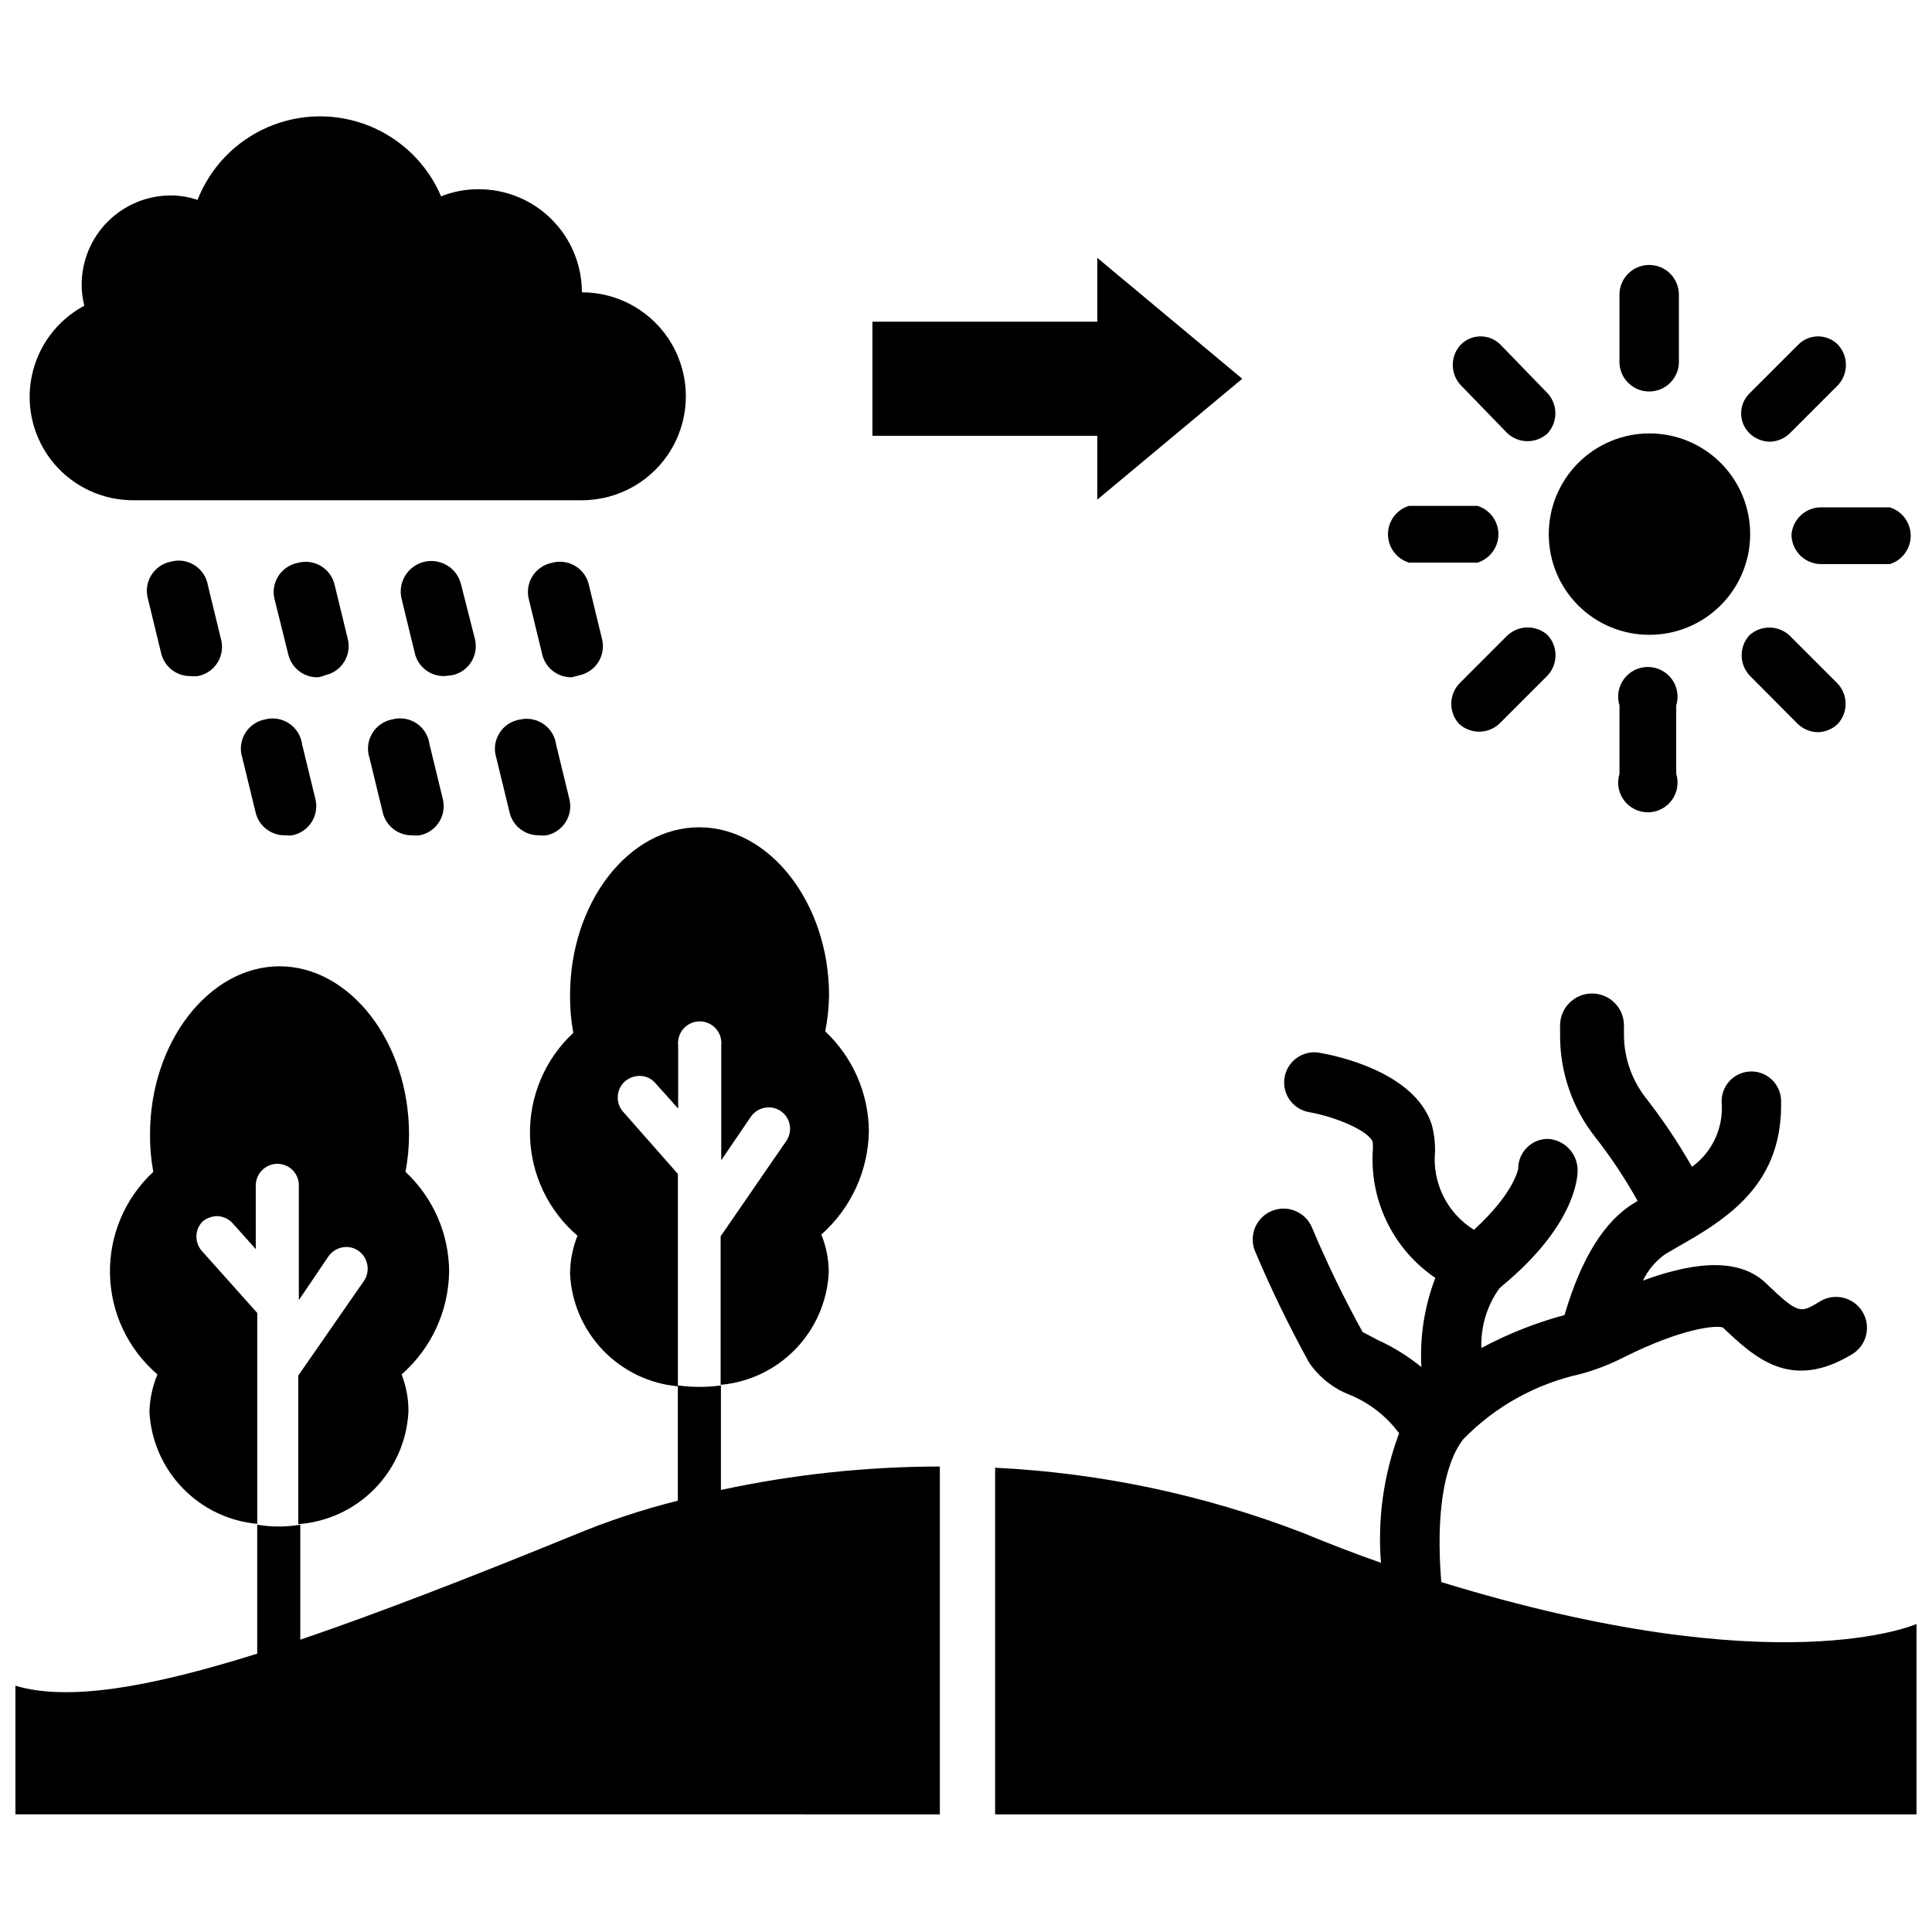
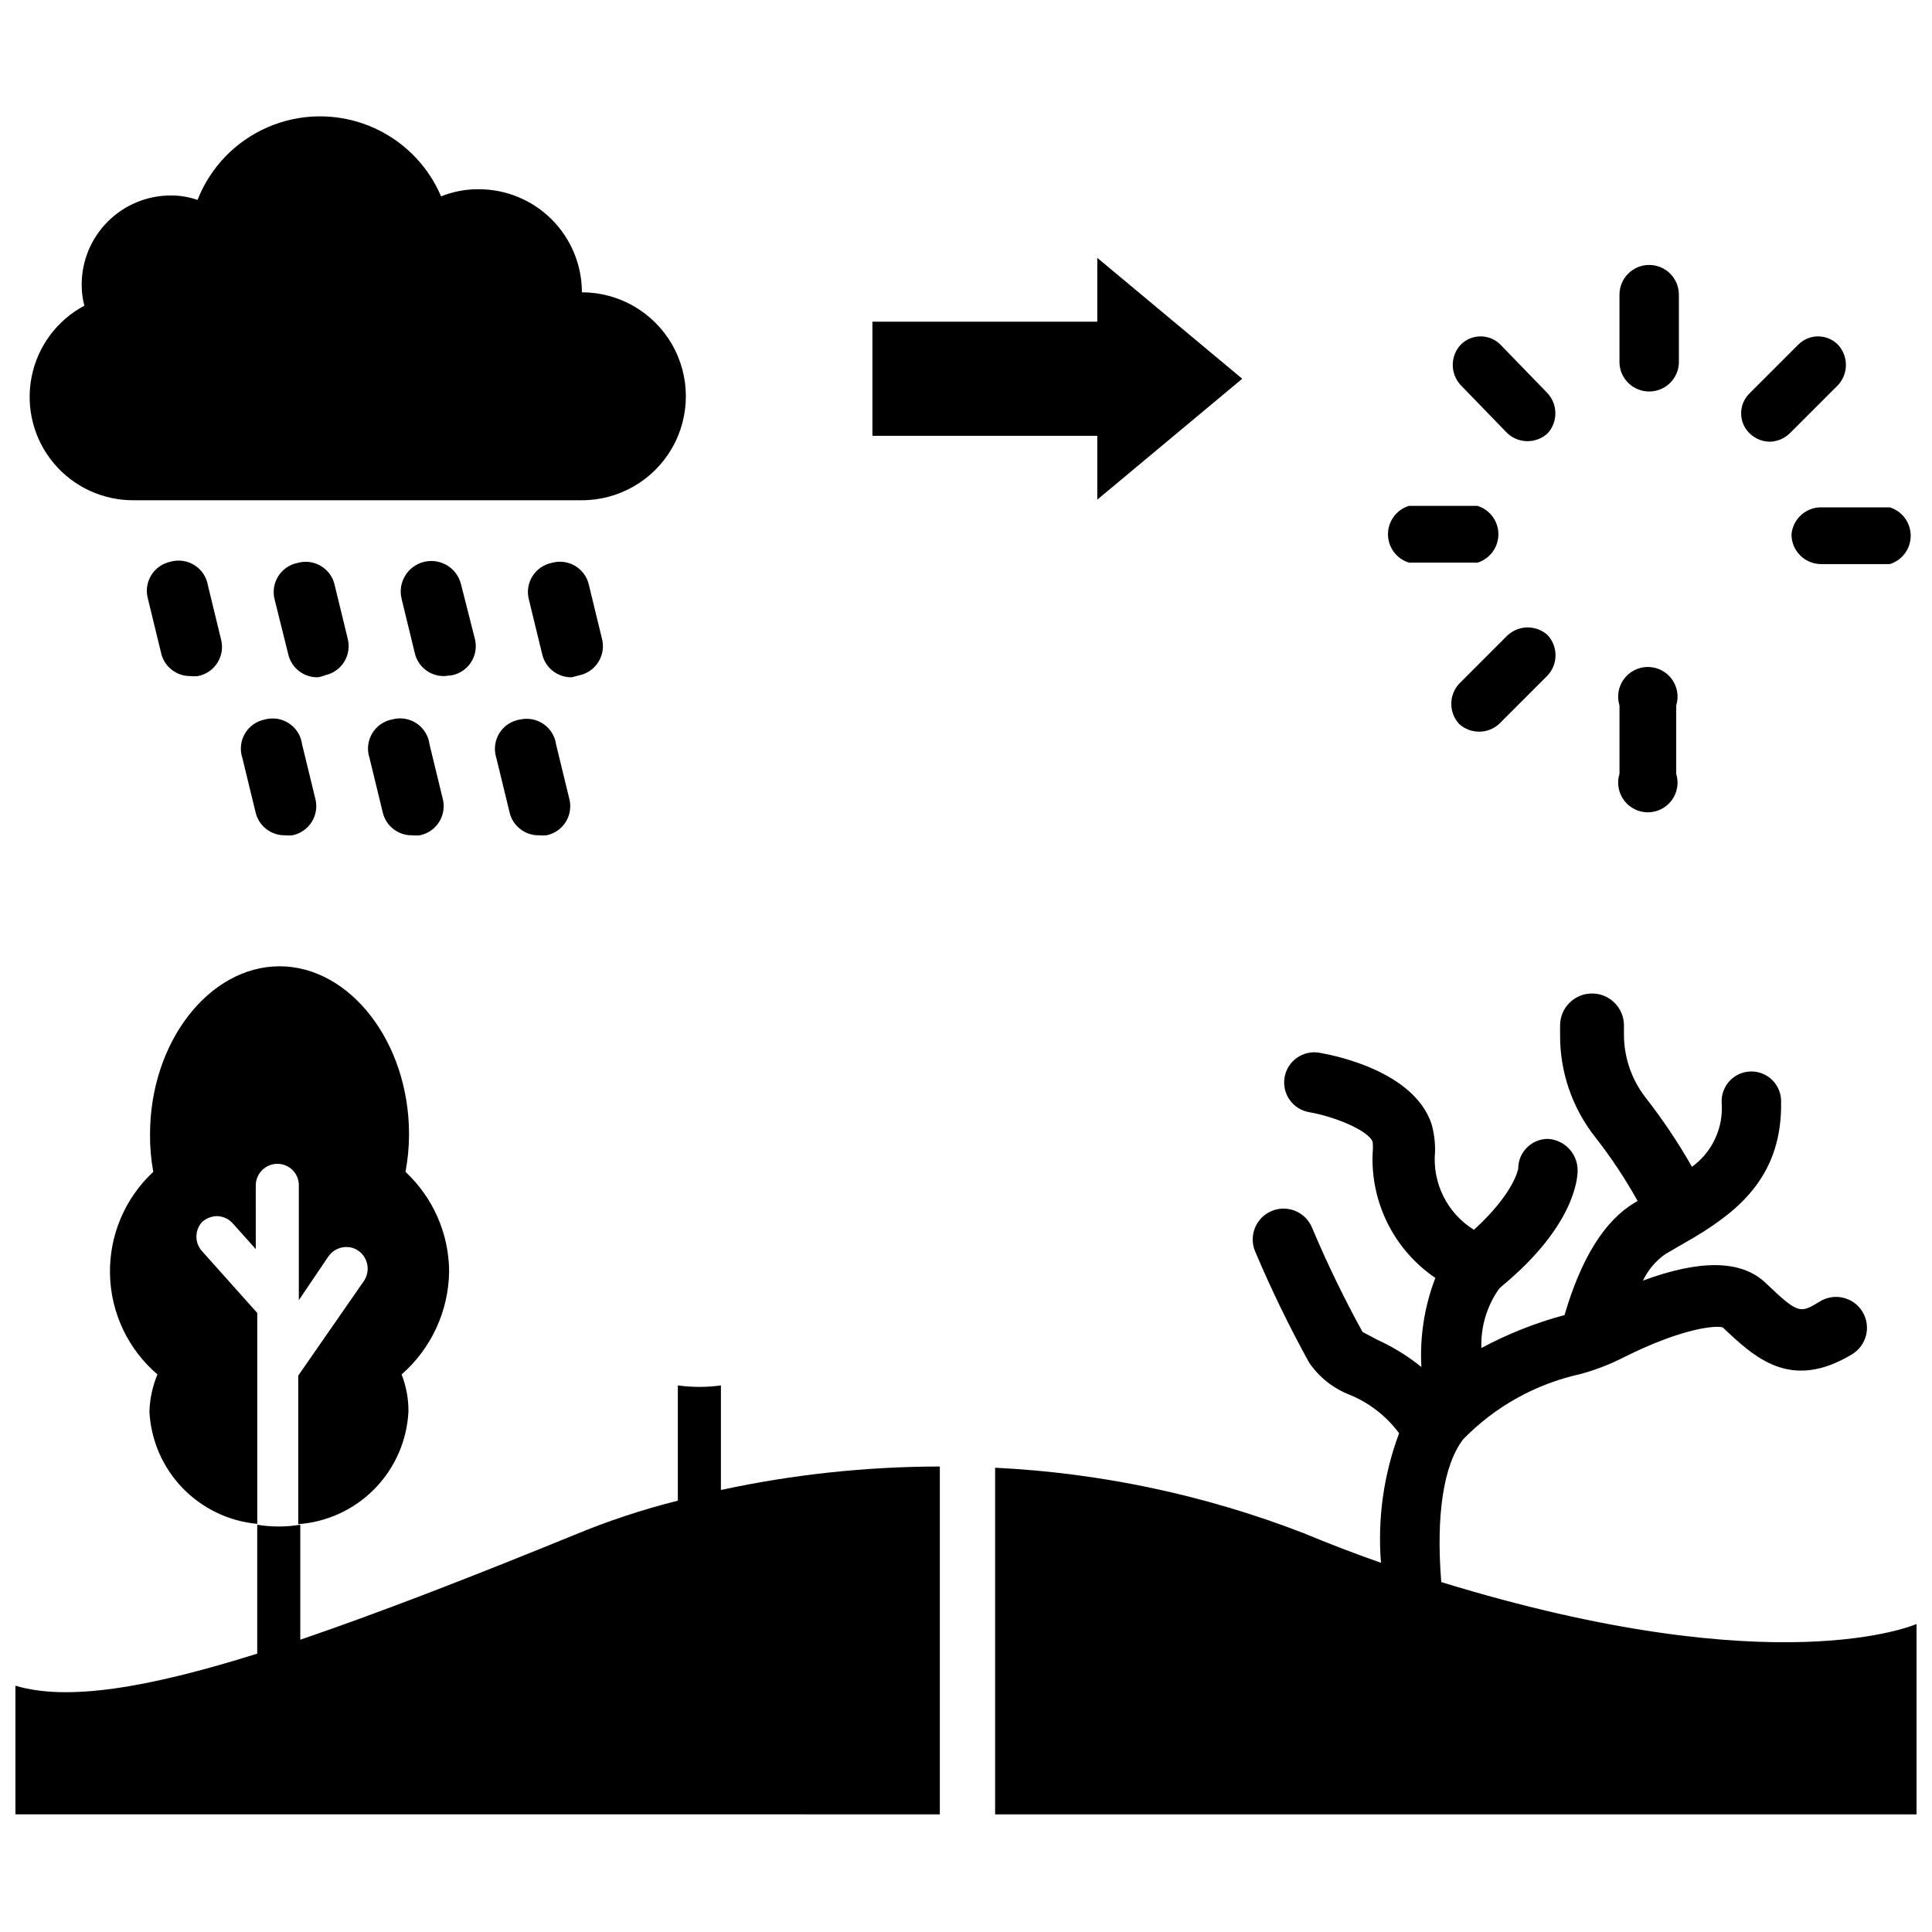
<svg xmlns="http://www.w3.org/2000/svg" width="800px" height="800px" version="1.1" viewBox="144 144 512 512">
  <defs>
    <clipPath id="b">
      <path d="m407 407h244.9v218h-244.9z" />
    </clipPath>
    <clipPath id="a">
      <path d="m148.09 511h245.91v114h-245.91z" />
    </clipPath>
  </defs>
  <g clip-path="url(#b)">
    <path d="m525.95 563.27c-1.418-17.633 0.551-31.016 5.824-37.863l0.004-0.004c8.41-8.637 19.164-14.629 30.938-17.238 4.027-1.082 7.934-2.586 11.648-4.488 15.742-7.871 24.641-8.5 26.215-7.871 8.344 7.871 17.871 17.004 34.242 7.086 3.871-2.348 5.106-7.387 2.758-11.258-2.352-3.871-7.391-5.102-11.258-2.754-5.273 3.227-5.668 3.465-14.484-4.961-6.453-6.062-17.32-6.141-32.434-0.551 1.336-2.801 3.371-5.215 5.902-7.008l7.871-4.566c12.043-7.242 23.223-16.609 22.828-35.977l0.004 0.004c0-2.09-0.832-4.09-2.305-5.566-1.477-1.477-3.481-2.305-5.566-2.305-2.176-0.004-4.25 0.891-5.742 2.469-1.492 1.582-2.262 3.707-2.133 5.875 0.48 6.621-2.496 13.023-7.871 16.926-3.66-6.438-7.793-12.594-12.359-18.422-3.746-4.871-5.746-10.859-5.668-17.004v-2.047c0-4.672-3.789-8.461-8.461-8.461-4.676 0-8.465 3.789-8.465 8.461v2.363c-0.094 9.906 3.211 19.551 9.371 27.316 4.156 5.316 7.891 10.949 11.176 16.844l-0.789 0.473c-7.871 4.644-14.168 14.641-18.578 29.758h0.004c-7.656 2.059-15.055 4.992-22.043 8.738-0.199-5.625 1.461-11.16 4.723-15.746l0.867-0.789c18.973-15.742 19.918-28.262 19.918-30.543h-0.004c0.008-4.43-3.449-8.094-7.871-8.344-4.348 0-7.871 3.527-7.871 7.875 0 0-0.945 6.375-11.73 16.215-3.473-2.148-6.281-5.227-8.102-8.883-1.82-3.66-2.586-7.754-2.211-11.82 0.055-2.5-0.262-4.996-0.945-7.398-4.723-13.934-25.586-18.105-29.676-18.812v-0.004c-4.348-0.762-8.488 2.148-9.25 6.496-0.762 4.348 2.148 8.488 6.496 9.25 6.848 1.18 15.742 4.879 16.848 7.871h-0.004c0.09 0.941 0.09 1.891 0 2.832-0.617 13.211 5.676 25.789 16.609 33.223-2.883 7.523-4.144 15.57-3.699 23.613-3.535-2.871-7.426-5.277-11.57-7.164l-4.016-2.125c-4.941-8.969-9.406-18.191-13.383-27.629-1.715-4.176-6.492-6.164-10.668-4.449-4.172 1.719-6.164 6.492-4.445 10.668 4.258 10.082 9.043 19.934 14.328 29.52 2.66 3.902 6.449 6.894 10.863 8.582 5.168 2.144 9.66 5.652 12.988 10.152-4.098 10.953-5.738 22.668-4.805 34.324-6.613-2.309-13.461-4.934-20.547-7.871h0.004c-26.137-10.105-53.727-15.953-81.711-17.32v91.867h244.19v-50.461s-36.523 16.375-125.95-11.098z" />
  </g>
  <path d="m179.58 276.57h118.63c9.844 0 18.938-5.254 23.859-13.777 4.922-8.523 4.922-19.027 0-27.551-4.922-8.527-14.016-13.777-23.859-13.777 0-7.258-2.891-14.219-8.031-19.344-5.137-5.125-12.105-7.992-19.363-7.973-3.398-0.02-6.769 0.621-9.922 1.891-3.637-8.543-10.535-15.281-19.16-18.723s-18.266-3.297-26.785 0.395c-8.52 3.691-15.215 10.625-18.605 19.273-2.277-0.793-4.672-1.195-7.082-1.184-6.266 0-12.27 2.488-16.699 6.918-4.43 4.43-6.918 10.438-6.918 16.699-0.008 1.887 0.23 3.766 0.707 5.59-7.269 3.879-12.41 10.828-13.988 18.918-1.582 8.09 0.566 16.461 5.844 22.793 5.281 6.332 13.129 9.949 21.371 9.852z" />
  <path d="m434.79 276.41 38.414-32.039-38.414-32.039v16.926h-59.59v30.23h59.59z" />
-   <path d="m581.05 312.23c7.086 0.02 13.891-2.777 18.91-7.781 5.023-5 7.848-11.793 7.856-18.879 0.008-7.086-2.805-13.887-7.816-18.898-5.012-5.008-11.809-7.82-18.895-7.816-7.09 0.008-13.883 2.836-18.883 7.856s-7.801 11.824-7.777 18.91c0 7.059 2.801 13.824 7.793 18.816 4.988 4.988 11.758 7.793 18.812 7.793z" />
  <path d="m581.05 247.75c4.199 0.004 7.664-3.285 7.871-7.481v-18.184c0-4.348-3.523-7.871-7.871-7.871-4.348 0-7.871 3.523-7.871 7.871v18.184c0.211 4.195 3.672 7.484 7.871 7.481z" />
  <path d="m543.5 258.85c3.008 2.754 7.621 2.754 10.629 0 2.75-3.008 2.75-7.617 0-10.625l-12.438-12.832c-1.395-1.438-3.312-2.25-5.312-2.25-2.004 0-3.922 0.812-5.316 2.25-2.75 3.008-2.75 7.621 0 10.629z" />
  <path d="m517.37 293.1h18.184c3.293-1.023 5.539-4.07 5.539-7.519s-2.246-6.496-5.539-7.516h-18.184c-3.293 1.02-5.539 4.066-5.539 7.516s2.246 6.496 5.539 7.519z" />
  <path d="m543.5 312.38-12.828 12.832c-2.754 3.008-2.754 7.617 0 10.625 3.008 2.754 7.617 2.754 10.625 0l12.832-12.832v0.004c2.801-3.019 2.801-7.688 0-10.707-3.027-2.731-7.641-2.695-10.629 0.078z" />
  <path d="m573.18 330.96v18.105c-0.742 2.391-0.305 4.988 1.18 7.004 1.484 2.016 3.836 3.203 6.336 3.203 2.504 0 4.856-1.188 6.34-3.203 1.484-2.016 1.922-4.613 1.18-7.004v-18.105c0.742-2.391 0.305-4.988-1.18-7.004-1.484-2.016-3.836-3.203-6.34-3.203-2.5 0-4.852 1.188-6.336 3.203s-1.922 4.613-1.18 7.004z" />
-   <path d="m607.66 312.3c-2.801 3.019-2.801 7.688 0 10.707l12.75 12.828c1.422 1.371 3.305 2.156 5.273 2.207 2-0.031 3.914-0.816 5.356-2.207 2.75-3.008 2.75-7.617 0-10.625l-12.832-12.832c-2.977-2.727-7.531-2.762-10.547-0.078z" />
  <path d="m618.76 285.62c0 2.09 0.828 4.09 2.305 5.566 1.477 1.477 3.481 2.305 5.566 2.305h18.188c3.293-1.02 5.535-4.066 5.535-7.516 0-3.449-2.242-6.496-5.535-7.519h-18.578c-3.934 0.184-7.129 3.242-7.481 7.164z" />
  <path d="m612.94 261.06c2-0.031 3.914-0.816 5.352-2.207l12.832-12.832v0.004c2.75-3.008 2.75-7.621 0-10.629-1.395-1.438-3.312-2.25-5.312-2.25-2.004 0-3.922 0.812-5.316 2.25l-12.832 12.832h0.004c-1.441 1.395-2.25 3.309-2.25 5.312 0 2.004 0.809 3.922 2.25 5.312 1.418 1.371 3.301 2.156 5.273 2.207z" />
  <path d="m189.19 292.86c-2.141 0.445-4 1.754-5.133 3.621-1.133 1.863-1.441 4.117-0.852 6.219l3.465 14.25c0.789 3.691 4.094 6.301 7.871 6.219 0.629 0.074 1.262 0.074 1.891 0 2.148-0.406 4.031-1.691 5.195-3.543s1.508-4.106 0.941-6.219l-3.465-14.25h0.004c-0.363-2.211-1.656-4.168-3.551-5.367-1.895-1.203-4.211-1.543-6.367-0.93z" />
  <path d="m230.2 322.93c2.066-0.449 3.867-1.711 4.992-3.504s1.484-3.961 0.992-6.019l-3.465-14.25c-0.441-2.137-1.754-3.996-3.621-5.129-1.863-1.137-4.117-1.445-6.219-0.852-2.152 0.422-4.031 1.727-5.184 3.594-1.148 1.867-1.469 4.133-0.879 6.246l3.543 14.25v-0.004c0.793 3.695 4.094 6.305 7.871 6.223 0.676-0.098 1.34-0.285 1.969-0.555z" />
  <path d="m263.89 322.93c2.07-0.449 3.867-1.711 4.992-3.504 1.129-1.793 1.484-3.961 0.992-6.019l-3.699-14.562c-1.066-4.348-5.453-7.008-9.801-5.945-4.348 1.066-7.012 5.453-5.945 9.801l3.465 14.25c0.793 3.691 4.094 6.301 7.871 6.219z" />
  <path d="m297.66 322.93c2.051-0.465 3.832-1.738 4.941-3.527 1.109-1.789 1.457-3.949 0.961-5.996l-3.465-14.25c-0.438-2.156-1.762-4.027-3.644-5.164-1.887-1.137-4.16-1.434-6.273-0.816-2.137 0.441-3.996 1.754-5.133 3.617-1.133 1.867-1.441 4.121-0.852 6.223l3.465 14.25v-0.004c0.793 3.695 4.098 6.305 7.871 6.223z" />
  <path d="m214.22 334.66c-2.231 0.43-4.168 1.797-5.316 3.758-1.145 1.961-1.387 4.324-0.668 6.477l3.465 14.25c0.793 3.691 4.098 6.301 7.871 6.219 0.629 0.074 1.262 0.074 1.891 0 2.152-0.426 4.031-1.73 5.184-3.598 1.148-1.867 1.469-4.129 0.879-6.242l-3.465-14.25c-0.285-2.254-1.531-4.273-3.418-5.539-1.887-1.27-4.227-1.66-6.422-1.074z" />
  <path d="m247.91 334.66c-2.231 0.43-4.168 1.797-5.312 3.758-1.148 1.961-1.391 4.324-0.668 6.477l3.465 14.25h-0.004c0.793 3.691 4.098 6.301 7.875 6.219 0.652 0.082 1.312 0.082 1.965 0 2.152-0.426 4.031-1.73 5.184-3.598 1.148-1.867 1.469-4.129 0.879-6.242l-3.465-14.25c-0.281-2.273-1.539-4.309-3.445-5.578-1.902-1.27-4.266-1.648-6.473-1.035z" />
  <path d="m281.92 334.66c-2.305 0.328-4.344 1.656-5.574 3.633-1.23 1.973-1.523 4.391-0.801 6.602l3.465 14.25h-0.004c0.793 3.691 4.098 6.301 7.875 6.219 0.652 0.074 1.312 0.074 1.965 0 2.141-0.445 4-1.754 5.133-3.621 1.133-1.867 1.441-4.117 0.852-6.219l-3.465-14.25c-0.301-2.168-1.488-4.109-3.281-5.363s-4.023-1.707-6.164-1.25z" />
  <path d="m197.61 475.65c-2.078-2.211-2.078-5.66 0-7.871 1.078-0.926 2.438-1.453 3.856-1.496 1.633 0.023 3.18 0.738 4.254 1.969l6.062 6.769-0.004-16.848c0-3.172 2.574-5.746 5.746-5.746 1.52 0 2.973 0.609 4.039 1.688 1.062 1.082 1.652 2.543 1.629 4.059v30.387l7.871-11.652h0.004c1.07-1.504 2.797-2.406 4.644-2.438 1.184-0.023 2.34 0.336 3.305 1.023 2.512 1.809 3.168 5.266 1.496 7.871l-17.477 25.191v39.359c7.672-0.547 14.879-3.887 20.258-9.383 5.379-5.496 8.562-12.77 8.949-20.453 0.027-3.363-0.586-6.703-1.812-9.84 7.887-6.902 12.465-16.836 12.594-27.316-0.062-10.008-4.25-19.547-11.57-26.371 0.625-3.269 0.941-6.59 0.945-9.918 0-24.562-15.742-44.555-34.32-44.555s-34.32 19.996-34.32 44.555h-0.004c-0.023 3.328 0.266 6.648 0.867 9.918-7.512 6.981-11.688 16.84-11.477 27.09 0.207 10.254 4.785 19.93 12.578 26.598-1.301 3.125-2.019 6.457-2.125 9.84 0.383 7.57 3.484 14.746 8.734 20.211 5.25 5.465 12.293 8.855 19.84 9.547v-55.891z" />
-   <path d="m309.08 438.57c-1.973-2.312-1.801-5.766 0.391-7.871 1.082-0.98 2.481-1.539 3.938-1.574 1.625-0.027 3.184 0.664 4.25 1.891l6.062 6.769v-16.691c-0.191-1.629 0.324-3.262 1.414-4.488 1.09-1.227 2.652-1.93 4.293-1.93s3.203 0.703 4.293 1.93c1.094 1.227 1.605 2.859 1.414 4.488v30.387l7.871-11.57c1.066-1.516 2.793-2.422 4.644-2.441 1.184-0.023 2.344 0.336 3.309 1.023 2.559 1.785 3.191 5.305 1.414 7.871l-17.398 25.27v39.359h0.004c7.574-0.672 14.645-4.066 19.914-9.551 5.266-5.484 8.371-12.688 8.738-20.281-0.012-3.43-0.68-6.82-1.969-10 7.867-6.953 12.438-16.895 12.598-27.395-0.082-10.027-4.262-19.586-11.574-26.449 0.629-3.109 0.973-6.273 1.023-9.445 0-24.562-15.742-44.633-34.402-44.633-18.652-0.004-34.242 19.836-34.242 44.633-0.023 3.301 0.266 6.594 0.867 9.84-7.516 6.996-11.691 16.863-11.48 27.129 0.211 10.266 4.785 19.953 12.582 26.637-1.277 3.207-1.945 6.625-1.969 10.074 0.367 7.586 3.461 14.777 8.715 20.262 5.25 5.481 12.305 8.883 19.863 9.574v-56.285z" />
  <g clip-path="url(#a)">
    <path d="m335.05 511.15c-3.785 0.523-7.629 0.523-11.414 0v30.543c-9.398 2.352-18.609 5.402-27.555 9.133-27.945 11.414-51.957 20.703-72.5 27.711v-30.469c-3.777 0.629-7.637 0.629-11.414 0v34.164c-29.363 9.211-50.383 12.594-64.078 8.5v34.086l244.98 0.004v-92.184c-19.504 0.023-38.949 2.106-58.016 6.219z" />
  </g>
</svg>